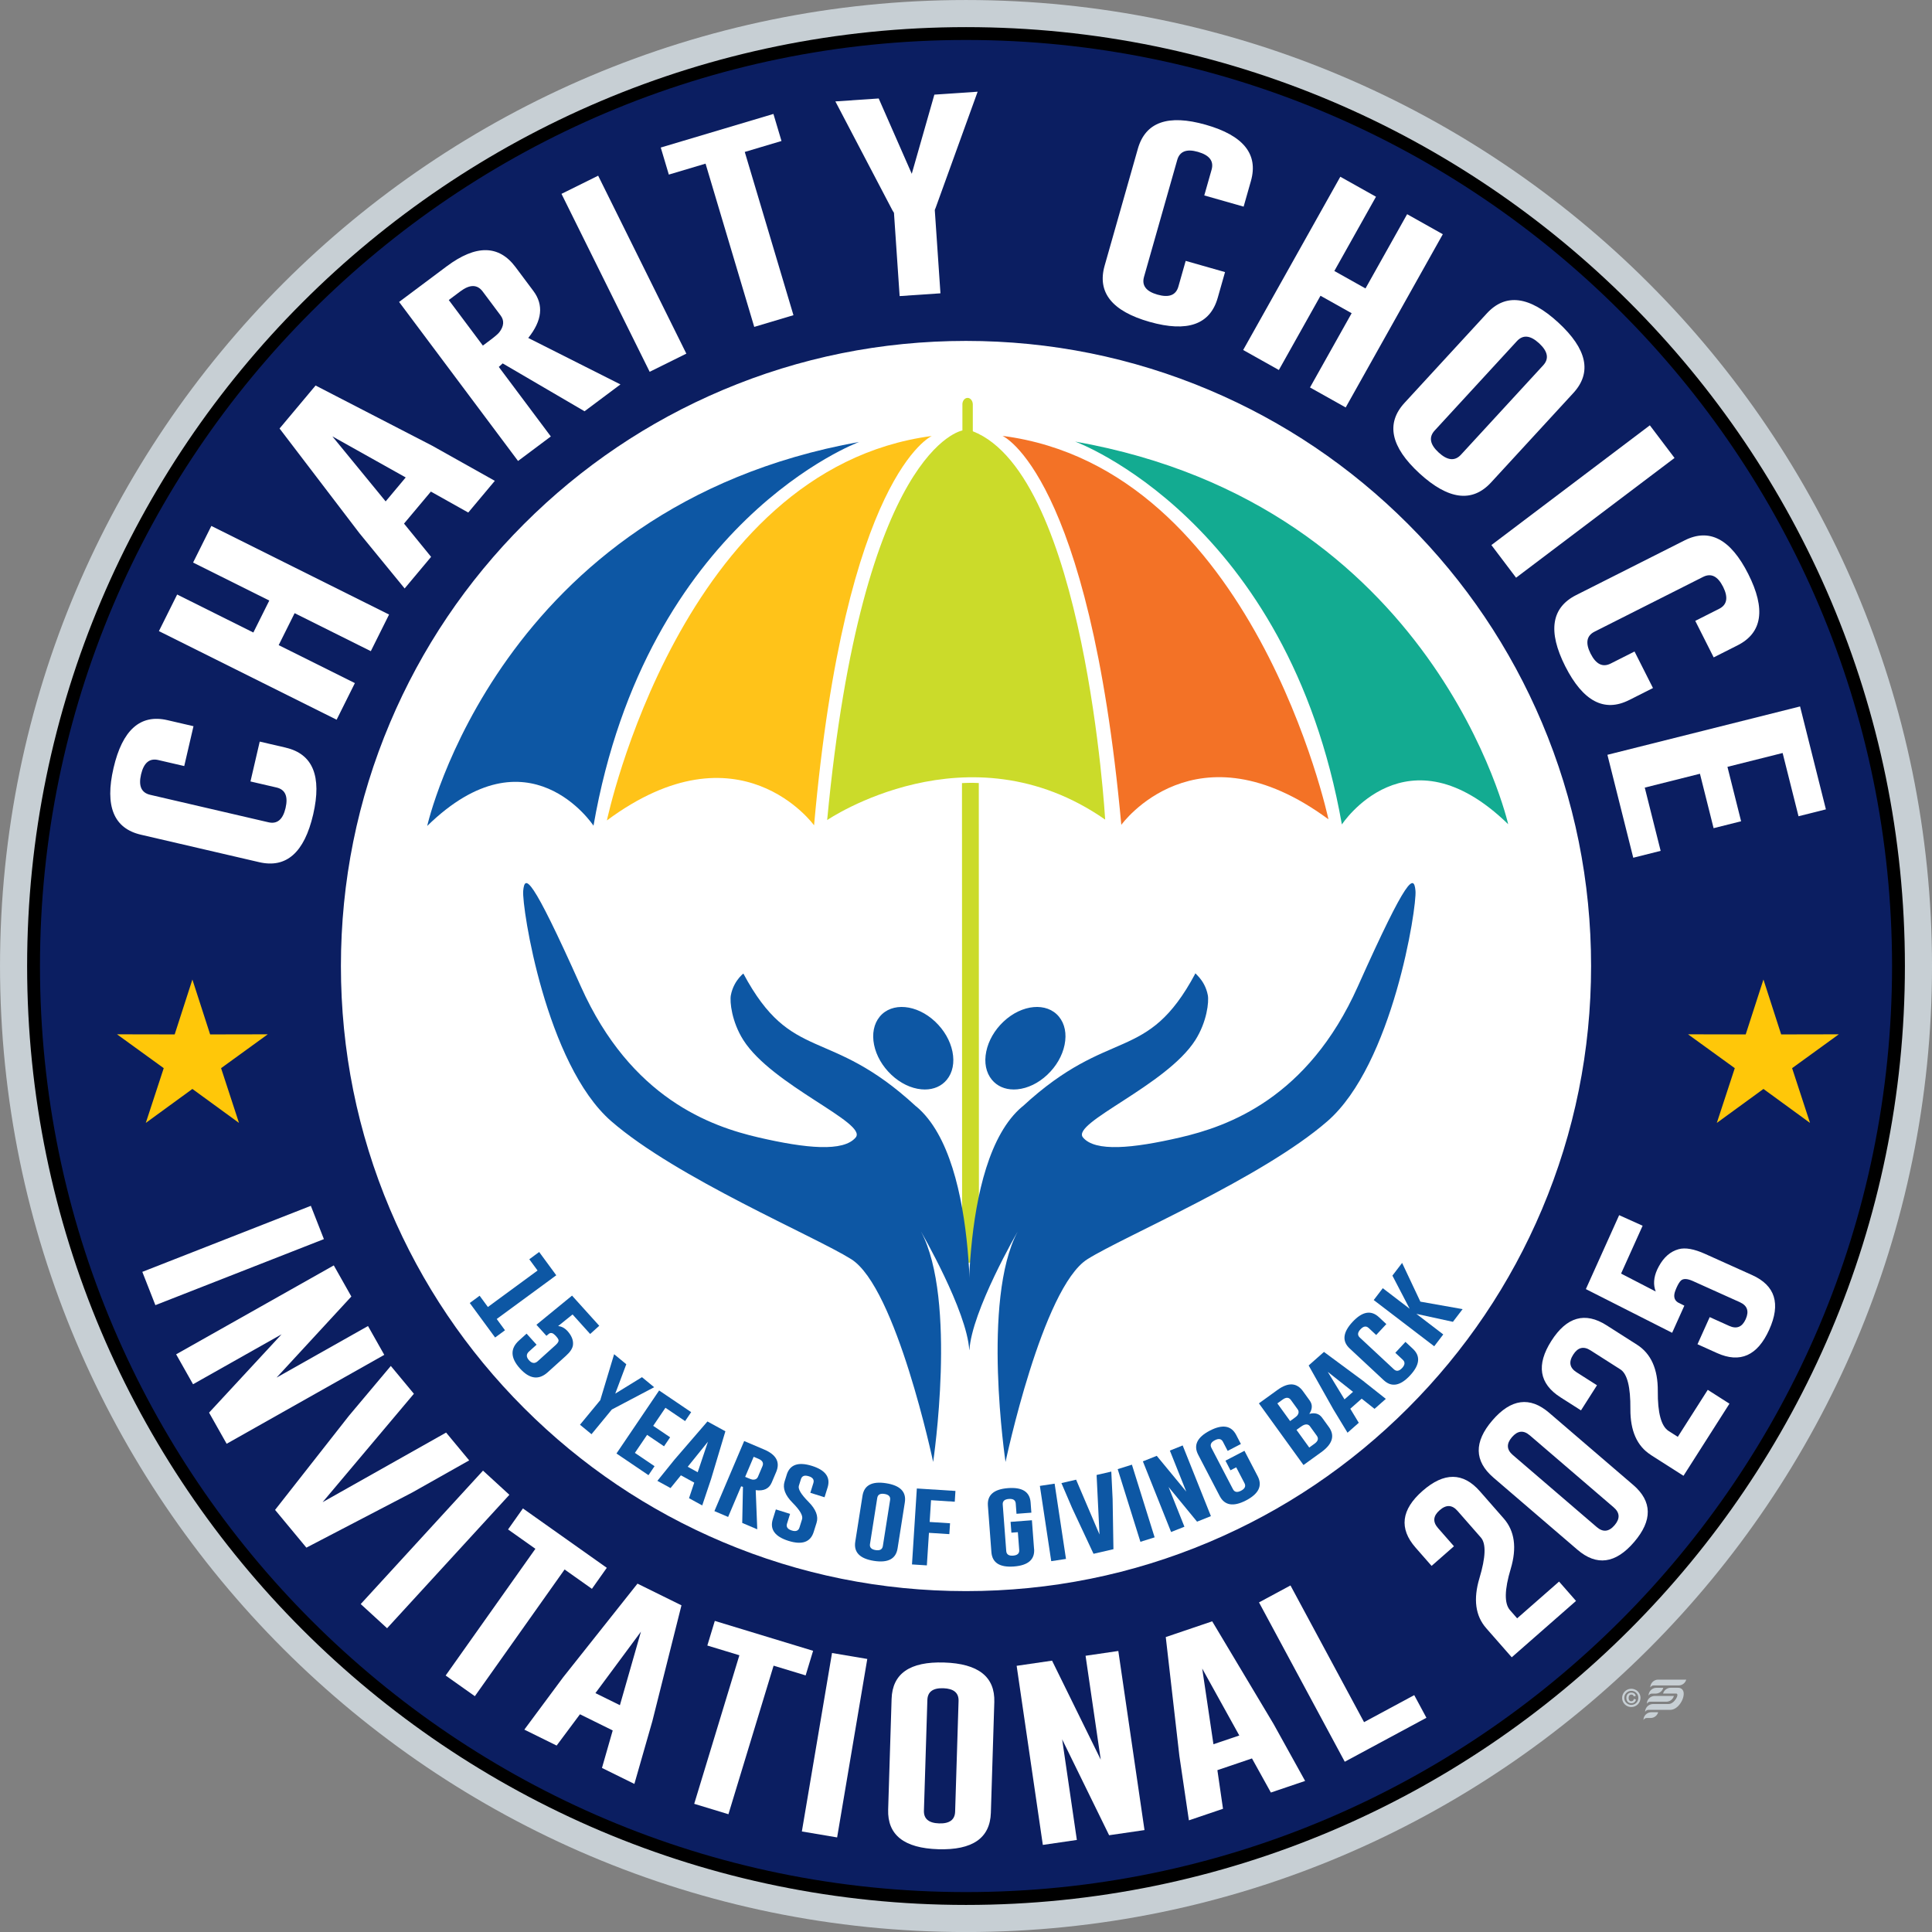
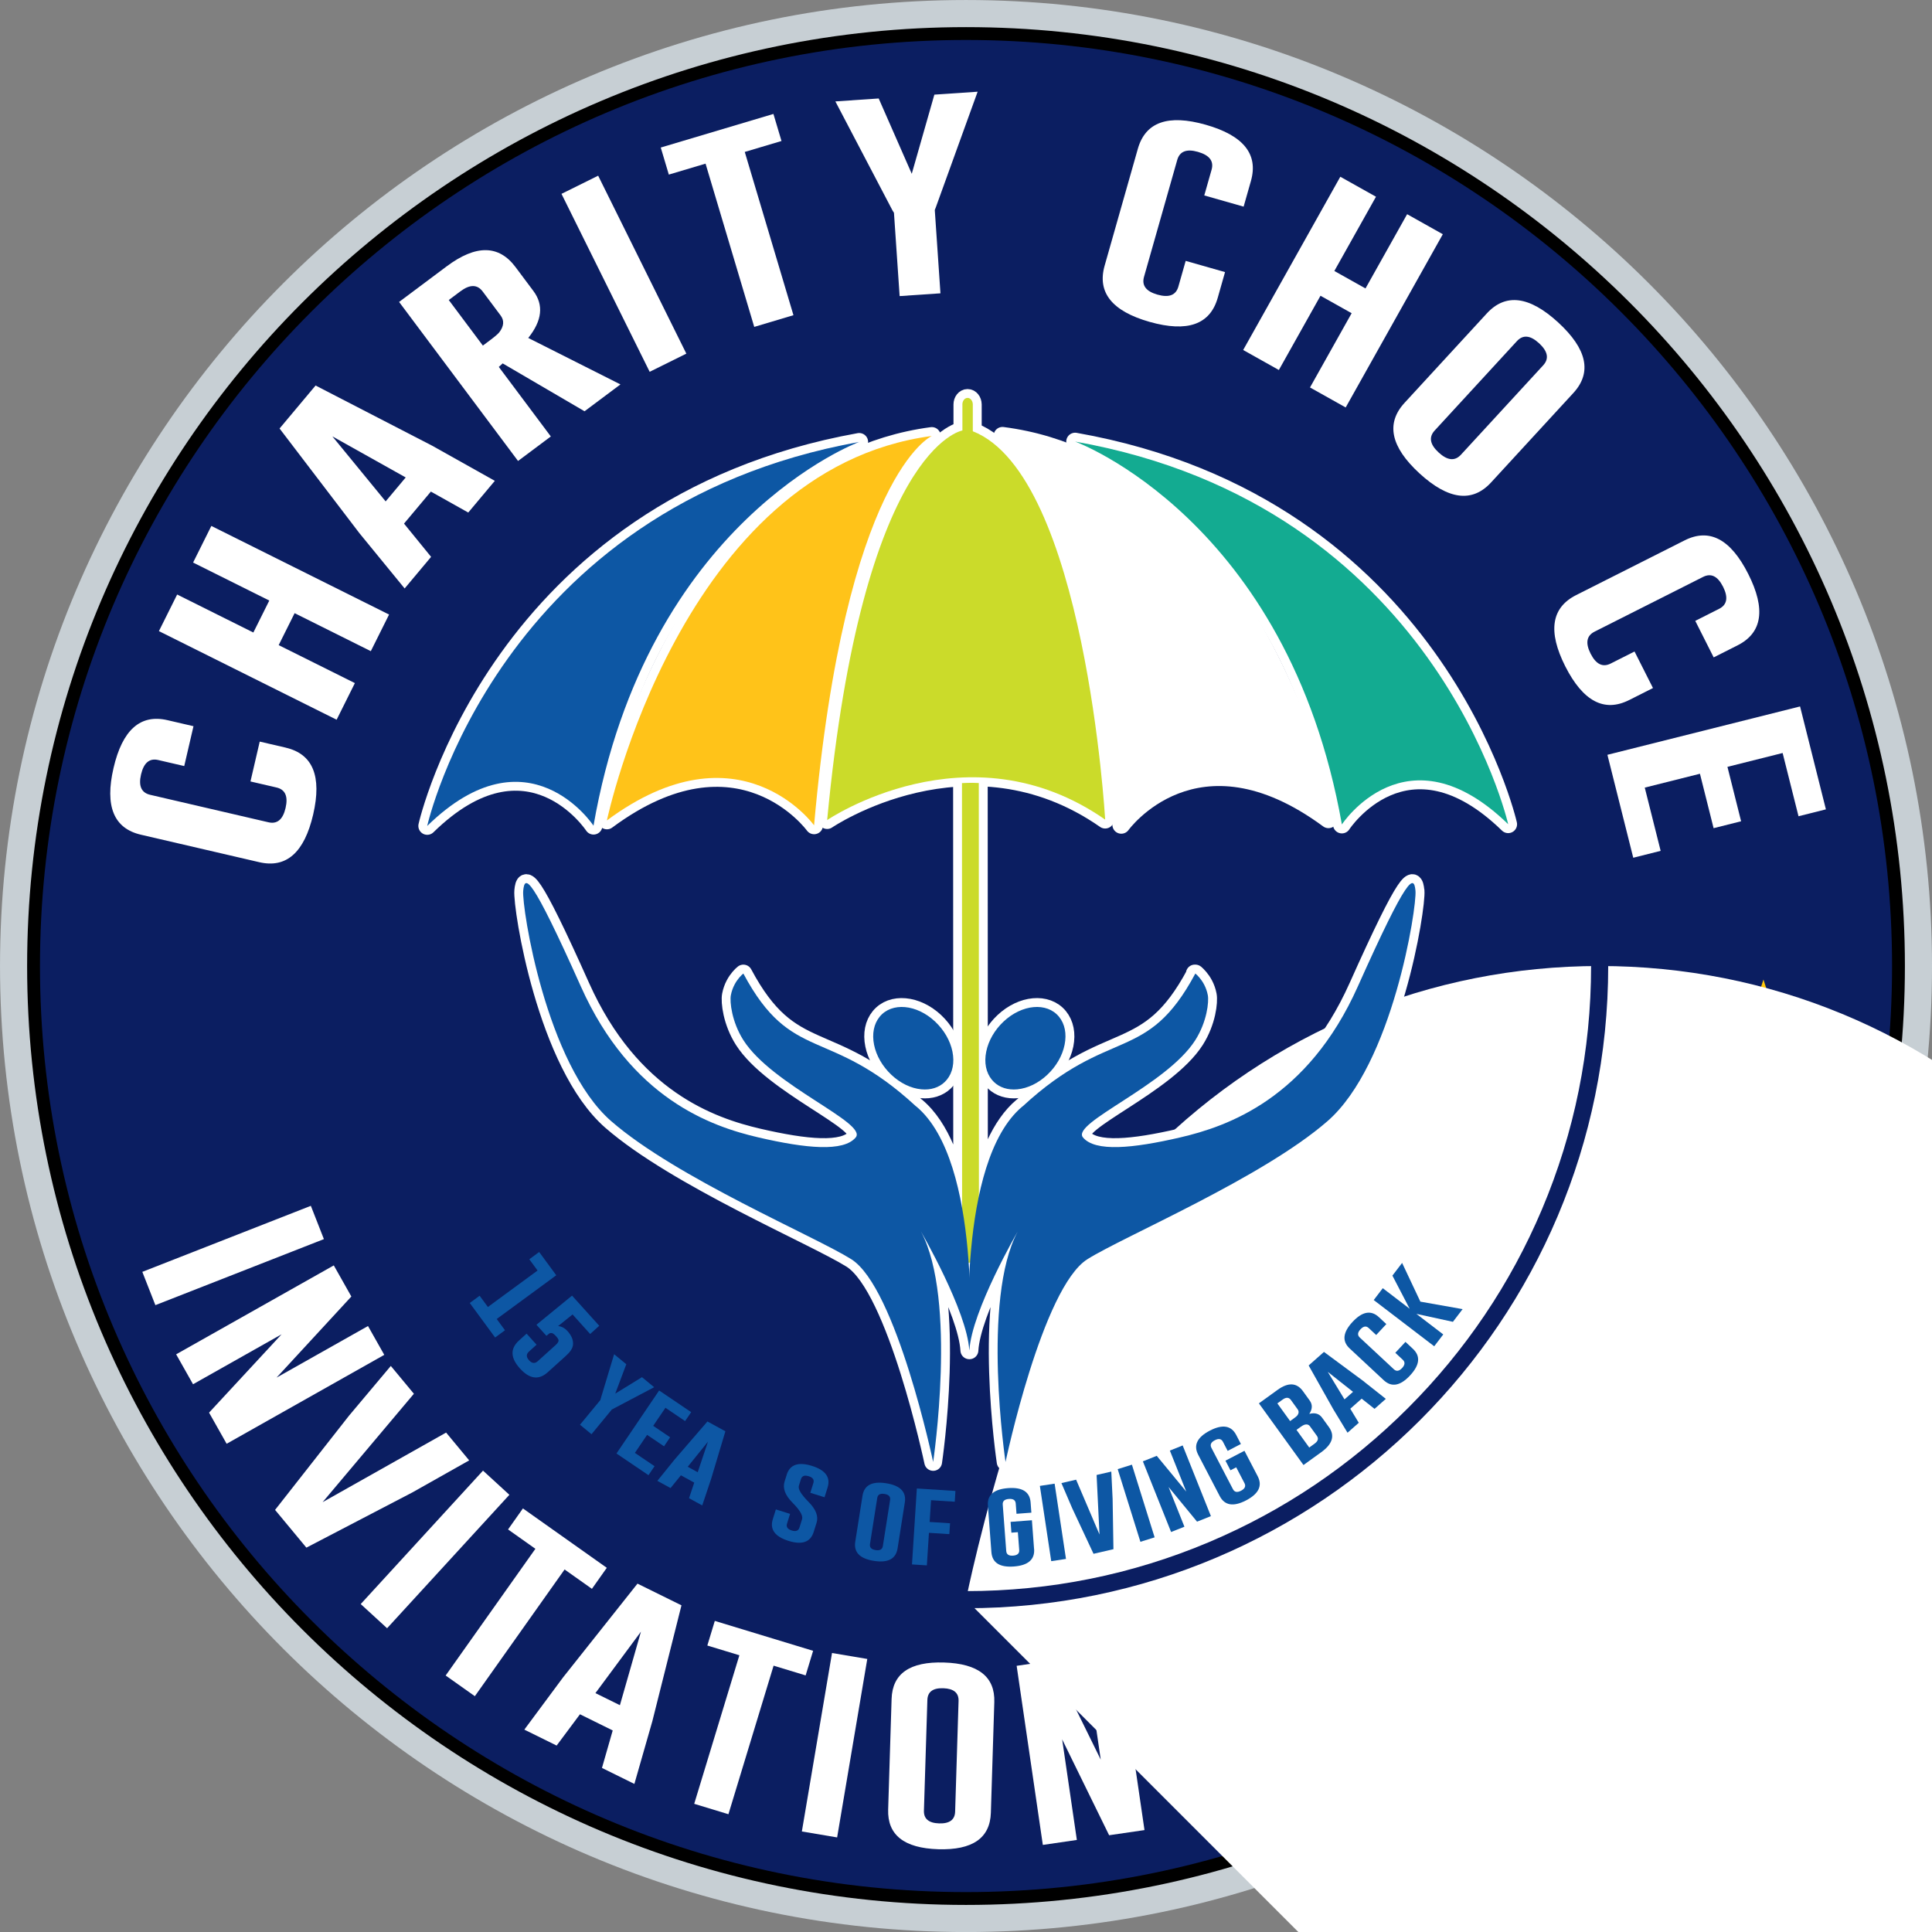
<svg xmlns="http://www.w3.org/2000/svg" id="Layer_2" data-name="Layer 2" viewBox="0 0 684.87 684.88">
  <rect x="0" y="0" width="684.87" height="684.88" fill="#808080" stroke="none" />
  <defs>
    <style>
      .cls-1, .cls-2 {
        fill: #fff;
      }

      .cls-3 {
        fill: #13ab91;
      }

      .cls-4 {
        stroke: #c7cfd4;
        stroke-width: 28.33px;
      }

      .cls-4, .cls-5, .cls-6 {
        fill: none;
      }

      .cls-7 {
        fill: #ffc319;
      }

      .cls-8 {
        fill: #ffc709;
        fill-rule: evenodd;
      }

      .cls-9 {
        fill: #c7cfd4;
      }

      .cls-10 {
        fill: #0d57a4;
      }

      .cls-6 {
        stroke: #000;
        stroke-width: 9.11px;
      }

      .cls-11 {
        fill: #f37226;
      }

      .cls-2 {
        stroke: #fff;
        stroke-linejoin: round;
        stroke-width: 6.3px;
      }

      .cls-12 {
        fill: #cbdb2a;
      }

      .cls-13 {
        fill: #0b1e61;
      }
    </style>
  </defs>
  <g id="Dimensions">
    <g>
      <path class="cls-9" d="M576.52,600.12c-.49.49-.73,1.07-.73,1.76s.24,1.28.73,1.76c.49.48,1.07.72,1.76.72,1.38,0,2.49-1.1,2.49-2.49,0-.69-.24-1.27-.73-1.76-.49-.49-1.07-.73-1.75-.73-.69,0-1.27.24-1.76.73ZM579.9,599.07c.5.29.9.68,1.19,1.19.29.5.44,1.04.44,1.62,0,1.79-1.45,3.24-3.25,3.24-.58,0-1.13-.14-1.63-.43-.5-.29-.9-.68-1.19-1.18-.29-.5-.43-1.04-.43-1.62s.15-1.12.43-1.62c.59-1.01,1.65-1.62,2.81-1.62.58,0,1.12.15,1.62.44ZM579.17,601.36c-.17-.42-.38-.66-.87-.66-.3,0-.53.11-.7.32-.17.21-.27.5-.27.88s.09.67.25.87c.16.2.38.3.68.3.23,0,.42-.06.58-.19.22-.17.29-.38.36-.64l.73.21c-.1.42-.25.74-.6,1.01-.29.22-.64.33-1.05.33-1.13,0-1.76-.83-1.76-1.91s.65-1.87,1.79-1.87c.38,0,.71.09.97.27.34.23.48.52.59.9l-.71.17ZM589.62,598.3c-.34,1.22-1.44,2.06-2.72,2.06h-1.3c-.39,0-.82.14-1.14.61-.06.1-.09.16-.07-.02,0-.06.04-.44.1-.59.17-.63.57-1.18,1.11-1.56.44-.31,1.04-.5,1.54-.5h2.49ZM587.81,606.95c-.34,1.22-1.44,2.06-2.72,2.06h-1.3c-.39,0-.82.14-1.14.61-.06.1-.09.16-.07-.02,0-.06.05-.44.1-.59.17-.63.57-1.18,1.11-1.55.44-.31,1.04-.5,1.54-.5h2.49ZM589.53,600.35c.37-1.27,1.49-2.06,2.7-2.06h2.57c1.11,0,1.7.57,1.96,1.36.62,2.24-1.77,6.47-4.69,6.47h-7.69c-.39,0-.82.14-1.14.61-.06.1-.09.16-.07-.02,0-.06.04-.44.1-.59.17-.63.57-1.18,1.11-1.56.44-.31,1.04-.5,1.54-.5h5.5c2.14.03,4-3.54,2.84-3.71h-4.73ZM593.38,601.18c-.34,1.22-1.44,2.06-2.72,2.06h-5.66c-.39,0-.82.14-1.14.61-.06.1-.09.16-.07-.02,0-.06.04-.44.09-.59.17-.63.57-1.18,1.1-1.55.44-.31,1.04-.5,1.54-.5h6.86ZM597.75,595.41c-.34,1.22-1.44,2.06-2.72,2.06h-8.82c-.39,0-.82.14-1.14.61-.06.1-.09.16-.07-.02,0-.06.04-.44.1-.59.17-.63.57-1.18,1.1-1.56.44-.31,1.04-.5,1.54-.5h10.02Z" />
      <g>
        <circle class="cls-1" cx="342.44" cy="342.44" r="258.31" />
        <g>
          <path class="cls-4" d="M342.44,14.17C161.43,14.17,14.17,161.43,14.17,342.44s147.26,328.28,328.27,328.28,328.27-147.26,328.27-328.28S523.45,14.17,342.44,14.17Z" />
          <path class="cls-6" d="M342.44,14.17C161.43,14.17,14.17,161.43,14.17,342.44s147.26,328.28,328.27,328.28,328.27-147.26,328.27-328.28S523.45,14.17,342.44,14.17Z" />
          <path class="cls-13" d="M342.44,14.17C161.43,14.17,14.17,161.43,14.17,342.44s147.26,328.28,328.27,328.28,328.27-147.26,328.27-328.28S523.45,14.17,342.44,14.17Z" />
        </g>
        <g>
          <path class="cls-5" d="M342.44,105.77c-130.5,0-236.66,106.17-236.66,236.67s106.16,236.67,236.66,236.67,236.66-106.17,236.66-236.67-106.16-236.67-236.66-236.67Z" />
          <path class="cls-13" d="M342.44,17.98C163.53,17.98,17.98,163.54,17.98,342.44s145.55,324.46,324.45,324.46,324.45-145.55,324.45-324.46S521.34,17.98,342.44,17.98ZM342.44,579.11c-130.5,0-236.66-106.17-236.66-236.67s106.16-236.67,236.66-236.67,236.66,106.17,236.66,236.67-106.16,236.67-236.66,236.67Z" />
        </g>
        <g>
          <path class="cls-1" d="M101.3,265.04c9.6,2.23,12.84,10.12,9.72,23.67-3.14,13.52-9.52,19.16-19.14,16.92l-41.94-9.74c-9.6-2.23-12.83-10.1-9.7-23.62,3.14-13.55,9.52-19.21,19.12-16.98l9.23,2.14-3.28,14.13-9.23-2.14c-3.08-.71-5.1.97-6.07,5.06l-.02.1c-.94,4.06.14,6.45,3.23,7.17l41.94,9.74c3.1.72,5.12-.97,6.07-5.06.96-4.13-.11-6.55-3.21-7.27l-9.23-2.14,3.28-14.13,9.23,2.14Z" />
          <path class="cls-1" d="M56.33,223.73l6.47-12.98,27.01,13.47,5.65-11.33-27.01-13.47,6.47-12.98,63,31.41-6.47,12.98-27.01-13.47-5.65,11.33,27.01,13.46-6.47,12.98-63-31.41Z" />
          <path class="cls-1" d="M153.24,158.02l22.17,12.43-9.42,11.24-13.25-7.43-9.52,11.35,9.6,11.79-9.38,11.2-16.03-19.59-28.31-37.11,12.77-15.24,41.37,21.36ZM143.82,169.25l-26-14.56,18.89,23.05,7.11-8.49Z" />
          <path class="cls-1" d="M141.48,107.03l16.91-12.65c10.33-7.7,18.45-7.6,24.35.29l6.34,8.48c3.71,4.96,3.1,10.51-1.82,16.65l32.68,16.47-12.73,9.52-29.02-16.97-1.37,1.25,18.44,24.65-11.62,8.69-42.17-56.38ZM159.09,106.36l12.08,16.15,2.67-2c1.61-1.21,2.67-2.11,3.15-2.72,1.66-2.17,1.82-4.16.47-5.96l-6.34-8.48c-1.92-2.57-4.56-2.59-7.93-.07l-4.1,3.07Z" />
          <path class="cls-1" d="M199.04,68.72l13-6.44,31.26,63.08-13,6.44-31.26-63.08Z" />
          <path class="cls-1" d="M274.17,40.39l2.86,9.59-13.02,3.88,17.26,57.87-13.9,4.15-17.26-57.87-13.02,3.88-2.86-9.59,39.94-11.91Z" />
          <path class="cls-1" d="M311.48,34.89l11.73,26.72,8.01-28.06,15.34-1.04-14.84,41.04-.35.89,2.01,29.54-14.47.98-2.01-29.53-.52-.83-20.25-38.65,15.34-1.04Z" />
          <path class="cls-1" d="M431.67,105.56c-2.69,9.48-10.73,12.33-24.12,8.55-13.35-3.79-18.67-10.44-15.97-19.94l11.77-41.42c2.69-9.48,10.71-12.32,24.06-8.53,13.38,3.8,18.72,10.44,16.03,19.92l-2.59,9.11-13.95-3.97,2.59-9.11c.86-3.04-.72-5.14-4.76-6.31l-.1-.03c-4.01-1.14-6.45-.18-7.32,2.88l-11.77,41.42c-.87,3.06.72,5.16,4.76,6.31,4.08,1.16,6.55.21,7.42-2.85l2.59-9.11,13.95,3.97-2.59,9.11Z" />
          <path class="cls-1" d="M475.12,62.65l12.65,7.09-14.76,26.32,11.04,6.19,14.76-26.32,12.65,7.1-34.43,61.41-12.65-7.09,14.76-26.32-11.04-6.19-14.76,26.32-12.65-7.09,34.43-61.41Z" />
          <path class="cls-1" d="M528.57,171.02c-6.67,7.25-15.13,6.18-25.39-3.22-10.21-9.39-11.97-17.73-5.28-25l29.15-31.69c6.67-7.25,15.11-6.18,25.33,3.21,10.24,9.42,12.02,17.75,5.35,25l-29.15,31.69ZM547.04,129.5c2.14-2.32,1.67-4.92-1.41-7.78l-.08-.07c-3.07-2.82-5.68-3.06-7.83-.72l-29.15,31.69c-2.15,2.34-1.68,4.94,1.41,7.78,3.12,2.87,5.75,3.13,7.91.79l29.15-31.69Z" />
-           <path class="cls-1" d="M584.85,150.77l8.75,11.57-56.17,42.45-8.75-11.57,56.17-42.45Z" />
          <path class="cls-1" d="M577.5,248.16c-8.8,4.44-16.34.45-22.63-11.95-6.25-12.39-4.96-20.81,3.86-25.26l38.44-19.39c8.8-4.44,16.32-.47,22.57,11.92,6.26,12.42,5,20.85-3.8,25.29l-8.46,4.27-6.53-12.95,8.46-4.27c2.82-1.42,3.29-4.02,1.42-7.78l-.05-.09c-1.88-3.72-4.24-4.87-7.08-3.43l-38.44,19.39c-2.84,1.43-3.31,4.03-1.42,7.78,1.91,3.78,4.28,4.96,7.12,3.53l8.46-4.27,6.54,12.95-8.46,4.27Z" />
          <path class="cls-1" d="M638.1,250.42l9.16,36.49-9.71,2.44-5.63-22.42-19.56,4.91,4.84,19.29-9.75,2.45-4.84-19.29-19.56,4.91,5.63,22.42-9.71,2.44-9.16-36.49,68.28-17.14Z" />
        </g>
        <g>
          <path class="cls-1" d="M110.19,427.45l4.63,11.8-59.74,23.41-4.63-11.8,59.74-23.41Z" />
          <path class="cls-1" d="M118.32,448.56l6.23,11.04-26.51,28.74,32.41-18.28,5.77,10.22-55.88,31.52-6.23-11.04,25.71-27.77-31.39,17.71-5.99-10.61,55.88-31.52Z" />
          <path class="cls-1" d="M108.61,548.62l-11.1-13.38,26.19-33.37,14.84-17.66,8.18,9.86-32.36,38.43,43.78-24.67,8.18,9.86-20.15,11.36-37.56,19.57Z" />
          <path class="cls-1" d="M171.22,521.32l9.35,8.57-43.35,47.3-9.35-8.57,43.35-47.3Z" />
          <path class="cls-1" d="M215.1,555.77l-5.27,7.45-9.69-6.86-31.81,44.92-10.35-7.33,31.81-44.92-9.69-6.86,5.27-7.45,29.73,21.05Z" />
          <path class="cls-1" d="M231.25,610.14l-6.37,22.24-11.49-5.67,3.81-13.29-11.61-5.73-8.27,11.09-11.45-5.65,13.72-18.5,26.39-33.25,15.59,7.69-10.32,41.07ZM219.75,604.47l7.46-26.07-16.14,21.79,8.68,4.28Z" />
          <path class="cls-1" d="M288.24,585.18l-2.65,8.73-11.36-3.45-16.01,52.66-12.13-3.69,16.01-52.66-11.36-3.45,2.65-8.73,34.85,10.6Z" />
          <path class="cls-1" d="M294.94,585.97l12.5,2.11-10.69,63.26-12.5-2.11,10.69-63.26Z" />
          <path class="cls-1" d="M351.25,642.6c-.28,8.98-6.5,13.29-18.65,12.93-12.12-.38-18.04-5.07-17.76-14.07l1.22-39.22c.28-8.98,6.48-13.28,18.6-12.9,12.15.38,18.09,5.06,17.81,14.04l-1.22,39.22ZM339.8,602.98c.09-2.88-1.7-4.38-5.37-4.52h-.09c-3.64-.12-5.51,1.28-5.6,4.17l-1.22,39.22c-.09,2.9,1.7,4.4,5.37,4.52,3.7.12,5.6-1.28,5.69-4.17l1.22-39.22Z" />
          <path class="cls-1" d="M360.39,590.51l12.55-1.83,17.26,35.09-5.38-36.82,11.61-1.7,9.28,63.49-12.54,1.83-16.65-33.99,5.21,35.66-12.06,1.76-9.28-63.48Z" />
          <path class="cls-1" d="M451.44,611.09l11.21,20.23-12.14,4.11-6.7-12.09-12.26,4.16,1.99,13.69-12.09,4.1-3.37-22.79-4.83-42.18,16.46-5.58,21.73,36.35ZM439.31,615.2l-13.14-23.72,3.98,26.83,9.17-3.1Z" />
          <path class="cls-1" d="M476.71,624.53l-30.41-56.5,11.16-6.01,26.08,48.46,17.79-9.58,4.32,8.03-28.96,15.59Z" />
          <path class="cls-1" d="M526.82,577.14c-3.81-4.34-4.6-10.23-2.39-17.65,2.24-7.44,2.42-12.25.54-14.43l-8.3-9.47c-1.91-2.18-4.01-2.27-6.29-.27l-.06.05c-2.3,2.01-2.49,4.11-.58,6.29l5.67,6.47-7.93,6.96-5.67-6.47c-5.94-6.77-5.11-13.48,2.48-20.13,7.61-6.67,14.38-6.62,20.31.15l8.45,9.64c3.88,4.43,4.71,10.37,2.49,17.82-2.24,7.44-2.33,12.33-.27,14.68l2.54,2.9,14.86-13.03,6.01,6.86-22.79,19.98-9.08-10.35Z" />
          <path class="cls-1" d="M578.92,526.36c6.81,5.85,6.93,12.61.34,20.29-6.57,7.66-13.27,8.56-20.08,2.71l-29.77-25.56c-6.83-5.87-6.96-12.63-.39-20.28,6.59-7.67,13.3-8.58,20.13-2.71l29.77,25.56ZM542.27,508.8c-2.2-1.89-4.29-1.67-6.29.64l-.05.06c-1.97,2.3-1.86,4.4.34,6.28l29.77,25.56c2.2,1.89,4.3,1.67,6.29-.65,2.01-2.34,1.91-4.45-.29-6.34l-29.77-25.56Z" />
          <path class="cls-1" d="M585.18,515.73c-4.87-3.11-7.28-8.53-7.23-16.28.07-7.77-1.11-12.44-3.52-14l-10.62-6.77c-2.44-1.56-4.48-1.06-6.11,1.5l-.04.06c-1.64,2.58-1.24,4.65,1.2,6.2l7.25,4.62-5.67,8.9-7.25-4.62c-7.59-4.84-8.67-11.51-3.25-20.02,5.44-8.53,11.95-10.37,19.55-5.53l10.81,6.89c4.96,3.16,7.42,8.64,7.37,16.42-.07,7.77,1.21,12.49,3.84,14.17l3.25,2.07,10.62-16.66,7.69,4.91-16.29,25.56-11.61-7.4Z" />
          <path class="cls-1" d="M600.17,454.14c-2.07-.93-3.51-.98-4.34-.16-.46.45-.97,1.27-1.51,2.47-.13.29-.26.6-.38.93-.8,1.98-.52,3.42.83,4.3l2.31,1.16-4.33,9.62-30.58-15.49,11.8-26.21,8.32,3.75-7.64,16.96,12.28,6.35c-.92-2.37-.74-4.97.53-7.78.17-.38.37-.77.59-1.16,1.77-3.24,4.1-5.25,6.99-6.05,2.35-.66,5.51-.1,9.46,1.69l16.61,7.48c8.19,3.69,10.21,10.15,6.05,19.37-4.14,9.2-10.31,11.96-18.5,8.27l-6.92-3.12,4.33-9.62,6.92,3.12c2.64,1.19,4.59.4,5.83-2.36l.03-.07c1.24-2.8.54-4.78-2.08-5.97l-16.61-7.48Z" />
        </g>
-         <polygon class="cls-8" points="68.2 347.23 74.49 366.69 94.92 366.65 78.37 378.65 84.72 398.06 68.2 386.02 51.68 398.06 58.04 378.65 41.48 366.65 61.92 366.69 68.2 347.23 68.2 347.23" />
        <polygon class="cls-8" points="625.12 347.23 631.4 366.69 651.83 366.65 635.28 378.65 641.63 398.06 625.12 386.02 608.59 398.06 614.96 378.65 598.39 366.65 618.83 366.69 625.12 347.23 625.12 347.23" />
        <g>
-           <path class="cls-1" d="M342.43,567.06c-60,0-116.4-23.37-158.83-65.79-42.43-42.43-65.79-98.83-65.79-158.83s23.36-116.41,65.79-158.83c42.43-42.43,98.83-65.79,158.83-65.79s116.41,23.37,158.84,65.79c42.43,42.43,65.79,98.83,65.79,158.83s-23.36,116.4-65.79,158.83-98.84,65.79-158.84,65.79Z" />
+           <path class="cls-1" d="M342.43,567.06s23.36-116.41,65.79-158.83c42.43-42.43,98.83-65.79,158.83-65.79s116.41,23.37,158.84,65.79c42.43,42.43,65.79,98.83,65.79,158.83s-23.36,116.4-65.79,158.83-98.84,65.79-158.84,65.79Z" />
          <path class="cls-13" d="M342.43,120.85c29.92,0,58.94,5.86,86.25,17.41,26.39,11.16,50.08,27.14,70.44,47.49,20.35,20.35,36.33,44.05,47.49,70.44,11.55,27.31,17.41,56.33,17.41,86.25s-5.86,58.93-17.41,86.25c-11.16,26.39-27.14,50.08-47.49,70.44-20.35,20.35-44.05,36.33-70.44,47.49-27.32,11.55-56.33,17.41-86.25,17.41s-58.93-5.86-86.25-17.41c-26.38-11.16-50.08-27.14-70.43-47.49-20.35-20.35-36.33-44.05-47.49-70.44-11.55-27.31-17.41-56.33-17.41-86.25s5.86-58.93,17.41-86.25c11.16-26.39,27.14-50.08,47.49-70.44,20.35-20.35,44.05-36.33,70.43-47.49,27.31-11.55,56.33-17.41,86.25-17.41M342.43,114.78c-125.72,0-227.65,101.93-227.65,227.66s101.93,227.66,227.65,227.66,227.66-101.93,227.66-227.66-101.93-227.66-227.66-227.66h0Z" />
        </g>
        <g>
          <path class="cls-2" d="M215.15,290.83c47.02-34.87,73.44,1.74,73.44,1.74,11.03-124.5,41.73-138.02,41.73-138.02-88.98,11.76-115.17,136.28-115.17,136.28Z" />
          <path class="cls-2" d="M210.4,292.69c18.86-108.25,94.18-136.04,94.18-136.04-127.83,23.02-153.13,136.13-153.13,136.13,35.93-35.13,58.95-.09,58.95-.09Z" />
          <path class="cls-2" d="M397.49,292.39s26.31-36.69,73.43-1.97c0,0-26.54-124.44-115.55-135.92,0,0,30.74,13.43,42.11,137.89Z" />
          <path class="cls-2" d="M475.68,292.27s22.92-35.11,58.95-.09c0,0-25.62-113.03-153.51-135.64,0,0,75.4,27.54,94.56,135.74Z" />
          <path class="cls-2" d="M293.22,290.71s49.96-34.02,98.55-.16c0,0-7.07-122.04-46.92-137.66v-9.52c-.02-1.28-.84-2.32-1.86-2.31-1.02,0-1.84,1.04-1.84,2.32v9.23s-35.45,5.76-47.94,138.1Z" />
          <path class="cls-2" d="M315.97,381c3.16,2.98,6.94,4.8,10.63,5.15.42.04.83.06,1.24.06,3.2,0,5.93-1.2,7.78-3.45,2.09-2.53,2.8-6.08,2-9.99-.79-3.87-2.96-7.64-6.13-10.62-6.55-6.16-15.37-6.96-19.65-1.76-2.09,2.53-2.8,6.08-2,9.99.79,3.87,2.96,7.64,6.13,10.62Z" />
          <path class="cls-2" d="M359.39,386.21c.41,0,.82-.02,1.24-.06,3.69-.34,7.47-2.17,10.63-5.15,3.16-2.98,5.34-6.75,6.13-10.62.79-3.91.08-7.46-2-9.99-4.28-5.2-13.1-4.41-19.65,1.76-3.16,2.98-5.34,6.75-6.12,10.62-.8,3.91-.08,7.46,2,9.99,1.85,2.25,4.58,3.45,7.78,3.45Z" />
          <path class="cls-2" d="M501.77,315.77c-.54-5.75-2.69-5.75-20.45,33.94-17.76,39.69-46.11,49.58-62.97,53.49-16.86,3.91-30.14,5.18-34.45,0-4.31-5.18,29.6-18.41,39.83-34.51,4.11-6.47,4.87-13.58,4.43-15.9-.54-2.88-1.9-4.98-2.98-6.25-.3-.36-.58-.65-.81-.88,0,0,0,0,0,0-.11-.1-.2-.19-.29-.27-.08-.12-.17-.2-.28-.24-.04-.03-.07-.06-.07-.06,0,.01-.01.02-.02.03-.09-.02-.17-.03-.17-.03,0,0,.05.04.13.1-17.21,32.09-30.16,18.32-61.15,46.98-.1.06-.14.08-.14.08-7.9,6.64-12.59,18.66-15.35,31.66l-.05-146.34c-.74-.02-1.47-.08-2.21-.08-1.27,0-2.51.04-3.75.1l.05,150.65c-2.61-14.61-7.43-28.61-16.2-35.98,0,0-.05-.03-.14-.08-31.03-28.68-43.97-14.85-61.21-47.08,0,0-.25.19-.64.56,0,0,0,0,0,0-.23.22-.51.52-.81.88-1.08,1.27-2.44,3.38-2.98,6.25-.44,2.32.32,9.43,4.43,15.9,10.23,16.11,44.13,29.33,39.83,34.51-4.31,5.18-17.58,3.91-34.45,0-16.86-3.91-45.21-13.8-62.97-53.49-17.76-39.69-19.91-39.69-20.45-33.94-.54,5.75,8.07,61.55,31.22,81.68,23.14,20.13,72.03,40.73,85.04,48.89,16.01,10.04,29.06,71.9,29.06,71.9,0,0,8.61-57.52-4.31-81.68,0,0,16.34,28.18,17.12,42.11,0,0,0-.14.03-.39.02.26.03.39.03.39.78-13.93,17.12-42.11,17.12-42.11-12.92,24.16-4.31,81.68-4.31,81.68,0,0,13.06-61.86,29.06-71.9,13-8.16,61.89-28.76,85.04-48.89,23.14-20.13,31.75-75.93,31.22-81.68ZM343.86,447.58c-.09,1.34-.18,2.67-.24,3.97-.07-1.28-.15-2.59-.24-3.92.16-.02.32-.04.48-.05Z" />
          <g>
            <path class="cls-12" d="M344.76,277.5c-1.27,0-2.51.04-3.75.1l.05,170.29c1.97-.28,3.96-.45,5.96-.49l-.05-169.82c-.74-.02-1.47-.08-2.21-.08Z" />
            <path class="cls-7" d="M330.31,154.55s-30.7,13.52-41.73,138.02c0,0-26.41-36.6-73.44-1.74,0,0,26.19-124.52,115.17-136.28Z" />
            <path class="cls-10" d="M304.57,156.66s-75.32,27.78-94.18,136.04c0,0-23.02-35.04-58.95.09,0,0,25.3-113.11,153.13-136.13Z" />
-             <path class="cls-11" d="M355.38,154.51s30.74,13.43,42.11,137.89c0,0,26.31-36.69,73.43-1.97,0,0-26.54-124.44-115.55-135.92Z" />
            <path class="cls-3" d="M381.12,156.53s75.4,27.54,94.56,135.73c0,0,22.92-35.11,58.95-.09,0,0-25.62-113.03-153.51-135.64Z" />
            <path class="cls-12" d="M341.16,143.37v9.23s-35.45,5.76-47.94,138.1c0,0,49.96-34.02,98.55-.16,0,0-7.07-122.04-46.92-137.66v-9.52c-.02-1.28-.84-2.32-1.86-2.31h0c-1.02,0-1.84,1.04-1.84,2.32Z" />
          </g>
          <g>
            <g>
              <path class="cls-10" d="M335.39,382.54c-4.18,5.07-12.78,4.27-19.22-1.79-6.44-6.06-8.27-15.07-4.1-20.14,4.18-5.07,12.78-4.27,19.22,1.79,6.44,6.06,8.27,15.07,4.1,20.14Z" />
              <path class="cls-10" d="M327.85,386.21c-.41,0-.82-.02-1.24-.06-3.69-.34-7.47-2.17-10.63-5.15-3.16-2.98-5.34-6.75-6.13-10.62-.79-3.91-.08-7.46,2-9.99,4.28-5.2,13.1-4.41,19.65,1.76,3.16,2.98,5.34,6.75,6.13,10.62.79,3.91.08,7.46-2,9.99-1.85,2.25-4.58,3.45-7.78,3.45ZM319.64,357.61c-2.92,0-5.55,1.06-7.33,3.22-1.95,2.37-2.61,5.71-1.86,9.41.76,3.74,2.86,7.38,5.93,10.26,3.06,2.88,6.72,4.65,10.28,4.98,3.53.33,6.55-.8,8.5-3.17h0c1.95-2.37,2.61-5.71,1.86-9.41-.76-3.74-2.86-7.38-5.93-10.26-3.53-3.32-7.73-5.04-11.45-5.04Z" />
            </g>
            <path class="cls-10" d="M324.86,392.27s-.05-.03-.14-.08c-31.03-28.68-43.97-14.85-61.21-47.08,0,0-.25.19-.64.56,0,0,0,0,0,0-.23.22-.51.52-.81.88-1.08,1.27-2.44,3.38-2.98,6.25-.44,2.32.32,9.43,4.43,15.9,10.23,16.11,44.13,29.33,39.83,34.51-4.31,5.18-17.58,3.91-34.45,0-16.86-3.91-45.21-13.8-62.97-53.49-17.76-39.69-19.91-39.69-20.45-33.94-.54,5.75,8.07,61.55,31.22,81.68,23.14,20.13,72.03,40.73,85.04,48.89,16.01,10.04,29.06,71.9,29.06,71.9,0,0,8.61-57.52-4.31-81.68,0,0,16.34,28.18,17.12,42.11,0,0,4.64-66.76-18.73-86.4Z" />
          </g>
-           <path class="cls-10" d="M424.18,345.66c-.38-.37-.64-.56-.64-.56,0,0,.58,0,.64.56Z" />
          <g>
            <g>
              <path class="cls-10" d="M351.84,382.54c4.18,5.07,12.78,4.27,19.22-1.79,6.44-6.06,8.27-15.07,4.1-20.14-4.18-5.07-12.78-4.27-19.22,1.79-6.44,6.06-8.27,15.07-4.1,20.14Z" />
              <path class="cls-10" d="M359.39,386.21c-3.2,0-5.93-1.2-7.78-3.45-2.09-2.53-2.8-6.08-2-9.99.79-3.87,2.96-7.64,6.12-10.62,6.55-6.17,15.37-6.96,19.65-1.76,2.09,2.53,2.8,6.08,2,9.99-.79,3.87-2.96,7.64-6.13,10.62-3.16,2.98-6.94,4.8-10.63,5.15-.42.04-.83.06-1.24.06ZM367.59,357.61c-3.72,0-7.92,1.72-11.45,5.04-3.06,2.88-5.17,6.53-5.93,10.26-.75,3.7-.09,7.04,1.86,9.41h0c1.95,2.37,4.97,3.5,8.5,3.17,3.56-.33,7.22-2.1,10.28-4.98,3.06-2.88,5.17-6.53,5.93-10.26.75-3.7.09-7.04-1.86-9.41-1.78-2.16-4.41-3.22-7.33-3.22Z" />
            </g>
            <path class="cls-10" d="M362.38,392.27s.05-.03.14-.08c31.03-28.68,43.97-14.85,61.21-47.08,0,0,.25.19.64.56,0,0,0,0,0,0,.23.22.51.52.81.88,1.08,1.27,2.44,3.38,2.98,6.25.44,2.32-.32,9.43-4.43,15.9-10.23,16.11-44.13,29.33-39.83,34.51,4.31,5.18,17.58,3.91,34.45,0,16.86-3.91,45.21-13.8,62.97-53.49,17.76-39.69,19.91-39.69,20.45-33.94.54,5.75-8.07,61.55-31.22,81.68-23.14,20.13-72.03,40.73-85.04,48.89-16.01,10.04-29.06,71.9-29.06,71.9,0,0-8.61-57.52,4.31-81.68,0,0-16.34,28.18-17.12,42.11,0,0-4.64-66.76,18.73-86.4Z" />
          </g>
        </g>
        <g>
          <path class="cls-10" d="M197.19,452.07l-21.11,15.5,2.93,3.99-3.5,2.57-8.99-12.24,3.5-2.57,2.93,3.99,17.61-12.93-2.93-3.99,3.5-2.57,6.06,8.25Z" />
          <path class="cls-10" d="M197.06,476.71c.8-.72,1.09-1.35.87-1.89-.12-.3-.39-.69-.84-1.18-.11-.12-.23-.24-.35-.36-.75-.77-1.45-.94-2.09-.53l-.95.78-3.54-3.92,12.62-10.33,9.65,10.69-3.22,2.91-6.24-6.92-5.13,4.12c1.24.09,2.38.71,3.41,1.85.14.16.28.33.42.51,1.13,1.46,1.61,2.91,1.44,4.36-.14,1.18-.97,2.46-2.51,3.84l-6.44,5.81c-3.17,2.86-6.46,2.41-9.85-1.35-3.39-3.75-3.49-7.06-.32-9.92l2.68-2.42,3.54,3.92-2.68,2.42c-1.02.92-1.03,1.95-.01,3.08l.02.03c1.03,1.13,2.06,1.24,3.08.32l6.44-5.81Z" />
          <path class="cls-10" d="M222.01,483.61l-3.91,10.41,9.47-5.83,4.32,3.56-14.67,7.73-.33.17-7.21,8.76-4.08-3.36,7.22-8.75.09-.37,4.79-15.88,4.32,3.56Z" />
          <path class="cls-10" d="M233.66,492.91l11.35,7.68-2.15,3.17-6.97-4.72-4.34,6.4,6,4.06-2.16,3.2-6-4.06-4.33,6.39,6.97,4.72-2.15,3.18-11.35-7.68,15.13-22.35Z" />
          <path class="cls-10" d="M252.02,524.44l-3.09,9.22-4.68-2.57,1.85-5.52-4.73-2.59-3.67,4.52-4.67-2.56,6.09-7.54,11.66-13.51,6.36,3.48-5.11,17.06ZM247.33,521.88l3.63-10.82-7.17,8.89,3.54,1.94Z" />
-           <path class="cls-10" d="M263.8,510.83l7.08,3.01c4.32,1.83,5.74,4.5,4.26,7.98l-1.58,3.72c-.93,2.19-2.82,3.09-5.67,2.7l.55,13.88-5.33-2.26.26-12.79-.65-.19-4.61,10.86-4.86-2.07,10.55-24.84ZM267.17,516.41l-3.02,7.12,1.12.47c.68.29,1.15.45,1.43.49.99.12,1.66-.22,2-1.03l1.58-3.72c.48-1.13.02-2-1.39-2.6l-1.72-.73Z" />
          <path class="cls-10" d="M278.87,522.78c1.13-3.6,4.1-4.65,8.93-3.15,4.84,1.51,6.69,4.07,5.57,7.67l-1.08,3.46-5.04-1.58,1.08-3.46c.36-1.16-.19-1.97-1.65-2.42h-.04c-1.45-.46-2.35-.11-2.72,1.05l-.73,2.33c-.36,1.15.78,3.05,3.41,5.7,2.63,2.64,3.59,5.12,2.86,7.43l-1.02,3.25c-1.13,3.61-4.11,4.67-8.93,3.16-4.83-1.52-6.69-4.08-5.56-7.69l1.08-3.46,5.04,1.58-1.08,3.46c-.36,1.16.19,1.97,1.67,2.43,1.46.46,2.37.11,2.74-1.05l.92-2.94c.39-1.25-.73-3.19-3.36-5.84-2.63-2.64-3.58-5.14-2.84-7.51l.76-2.42Z" />
          <path class="cls-10" d="M318.18,548.88c-.59,3.73-3.38,5.21-8.39,4.43-4.99-.79-7.2-3.05-6.61-6.79l2.57-16.31c.59-3.73,3.38-5.2,8.37-4.42,5.01.79,7.21,3.05,6.63,6.78l-2.57,16.31ZM315.53,531.74c.19-1.2-.47-1.92-1.99-2.16h-.04c-1.5-.24-2.34.24-2.53,1.44l-2.57,16.31c-.19,1.2.47,1.92,1.99,2.16,1.52.24,2.38-.24,2.57-1.44l2.57-16.31Z" />
          <path class="cls-10" d="M325.01,527.65l13.68.87-.24,3.82-8.41-.54-.49,7.72,7.23.46-.25,3.85-7.23-.46-.74,11.54-5.27-.34,1.72-26.93Z" />
          <path class="cls-10" d="M366.58,549.07c.28,3.76-2.1,5.84-7.15,6.23-5.04.38-7.7-1.32-7.99-5.09l-1.24-16.47c-.28-3.76,2.09-5.84,7.14-6.22,5.05-.38,7.72,1.31,8,5.08l.27,3.62-5.27.4-.27-3.62c-.09-1.21-.9-1.76-2.43-1.64h-.04c-1.51.12-2.23.78-2.14,1.99l1.24,16.46c.09,1.21.9,1.76,2.43,1.64,1.54-.12,2.26-.78,2.17-1.99l-.48-6.32-2.29.17-.29-3.83,7.56-.57.76,10.15Z" />
          <path class="cls-10" d="M368.62,526.73l5.23-.79,4.03,26.68-5.23.79-4.03-26.68Z" />
          <path class="cls-10" d="M394.7,549.17l-7.06,1.63-7.56-16.16-3.82-8.91,5.21-1.2,8.29,19.43-1.03-21.1,5.21-1.2.47,9.71.29,17.8Z" />
          <path class="cls-10" d="M396.21,520.79l5.04-1.58,8.05,25.76-5.04,1.58-8.05-25.76Z" />
          <path class="cls-10" d="M405.14,518.03l4.91-1.96,10.46,12.68-5.81-14.54,4.54-1.82,10.01,25.06-4.91,1.96-10.1-12.29,5.62,14.08-4.72,1.88-10.01-25.06Z" />
          <path class="cls-10" d="M445.84,523.32c1.74,3.35.37,6.2-4.12,8.55-4.48,2.33-7.6,1.82-9.35-1.54l-7.63-14.65c-1.74-3.35-.37-6.19,4.11-8.53,4.49-2.34,7.61-1.83,9.36,1.51l1.67,3.22-4.69,2.44-1.67-3.22c-.56-1.08-1.52-1.26-2.88-.55l-.03.02c-1.35.7-1.74,1.59-1.18,2.67l7.63,14.65c.56,1.08,1.52,1.26,2.88.55,1.37-.71,1.77-1.61,1.21-2.68l-2.93-5.62-2.04,1.06-1.77-3.41,6.73-3.5,4.7,9.03Z" />
          <path class="cls-10" d="M446.27,497.47l6.6-4.77c3.8-2.75,6.82-2.59,9.03.48l2.37,3.28c1.04,1.44.99,3.02-.14,4.75,2-.53,3.51-.08,4.54,1.34l2.39,3.3c2.21,3.05,1.32,6.02-2.66,8.91l-6.33,4.57-15.81-21.87ZM452.8,497.48l4.53,6.27,1.35-.97c.6-.43.98-.75,1.16-.97.61-.79.66-1.54.15-2.24l-2.37-3.28c-.72-1-1.71-1.05-2.95-.15l-1.88,1.36ZM459.59,506.87l4.52,6.26,1.88-1.36c1.24-.9,1.51-1.84.8-2.82l-2.39-3.3c-.5-.7-1.22-.88-2.16-.53-.27.09-.7.35-1.3.78l-1.35.97Z" />
          <path class="cls-10" d="M483.63,489.85l7.63,6.03-4,3.54-4.56-3.61-4.04,3.57,3.01,4.98-3.99,3.52-5.03-8.29-8.75-15.55,5.43-4.8,14.32,10.59ZM479.63,493.39l-8.95-7.08,5.93,9.75,3.02-2.67Z" />
          <path class="cls-10" d="M500.87,478.16c2.76,2.58,2.42,5.72-1.03,9.43-3.45,3.7-6.55,4.26-9.32,1.68l-12.08-11.26c-2.76-2.57-2.42-5.71,1.02-9.41,3.45-3.71,6.56-4.27,9.33-1.7l2.65,2.47-3.6,3.87-2.65-2.47c-.89-.83-1.85-.68-2.9.44l-.03.03c-1.04,1.11-1.11,2.08-.22,2.91l12.08,11.25c.89.83,1.85.68,2.9-.44,1.05-1.13,1.13-2.11.25-2.94l-2.65-2.47,3.6-3.87,2.65,2.47Z" />
          <path class="cls-10" d="M503.52,461.42l14.96,2.65-3.44,4.5-12.95-2.82,9.53,7.29-3.21,4.2-21.44-16.39,3.21-4.2,9.53,7.29-6.12-11.75,3.44-4.5,6.48,13.74Z" />
        </g>
      </g>
    </g>
  </g>
</svg>